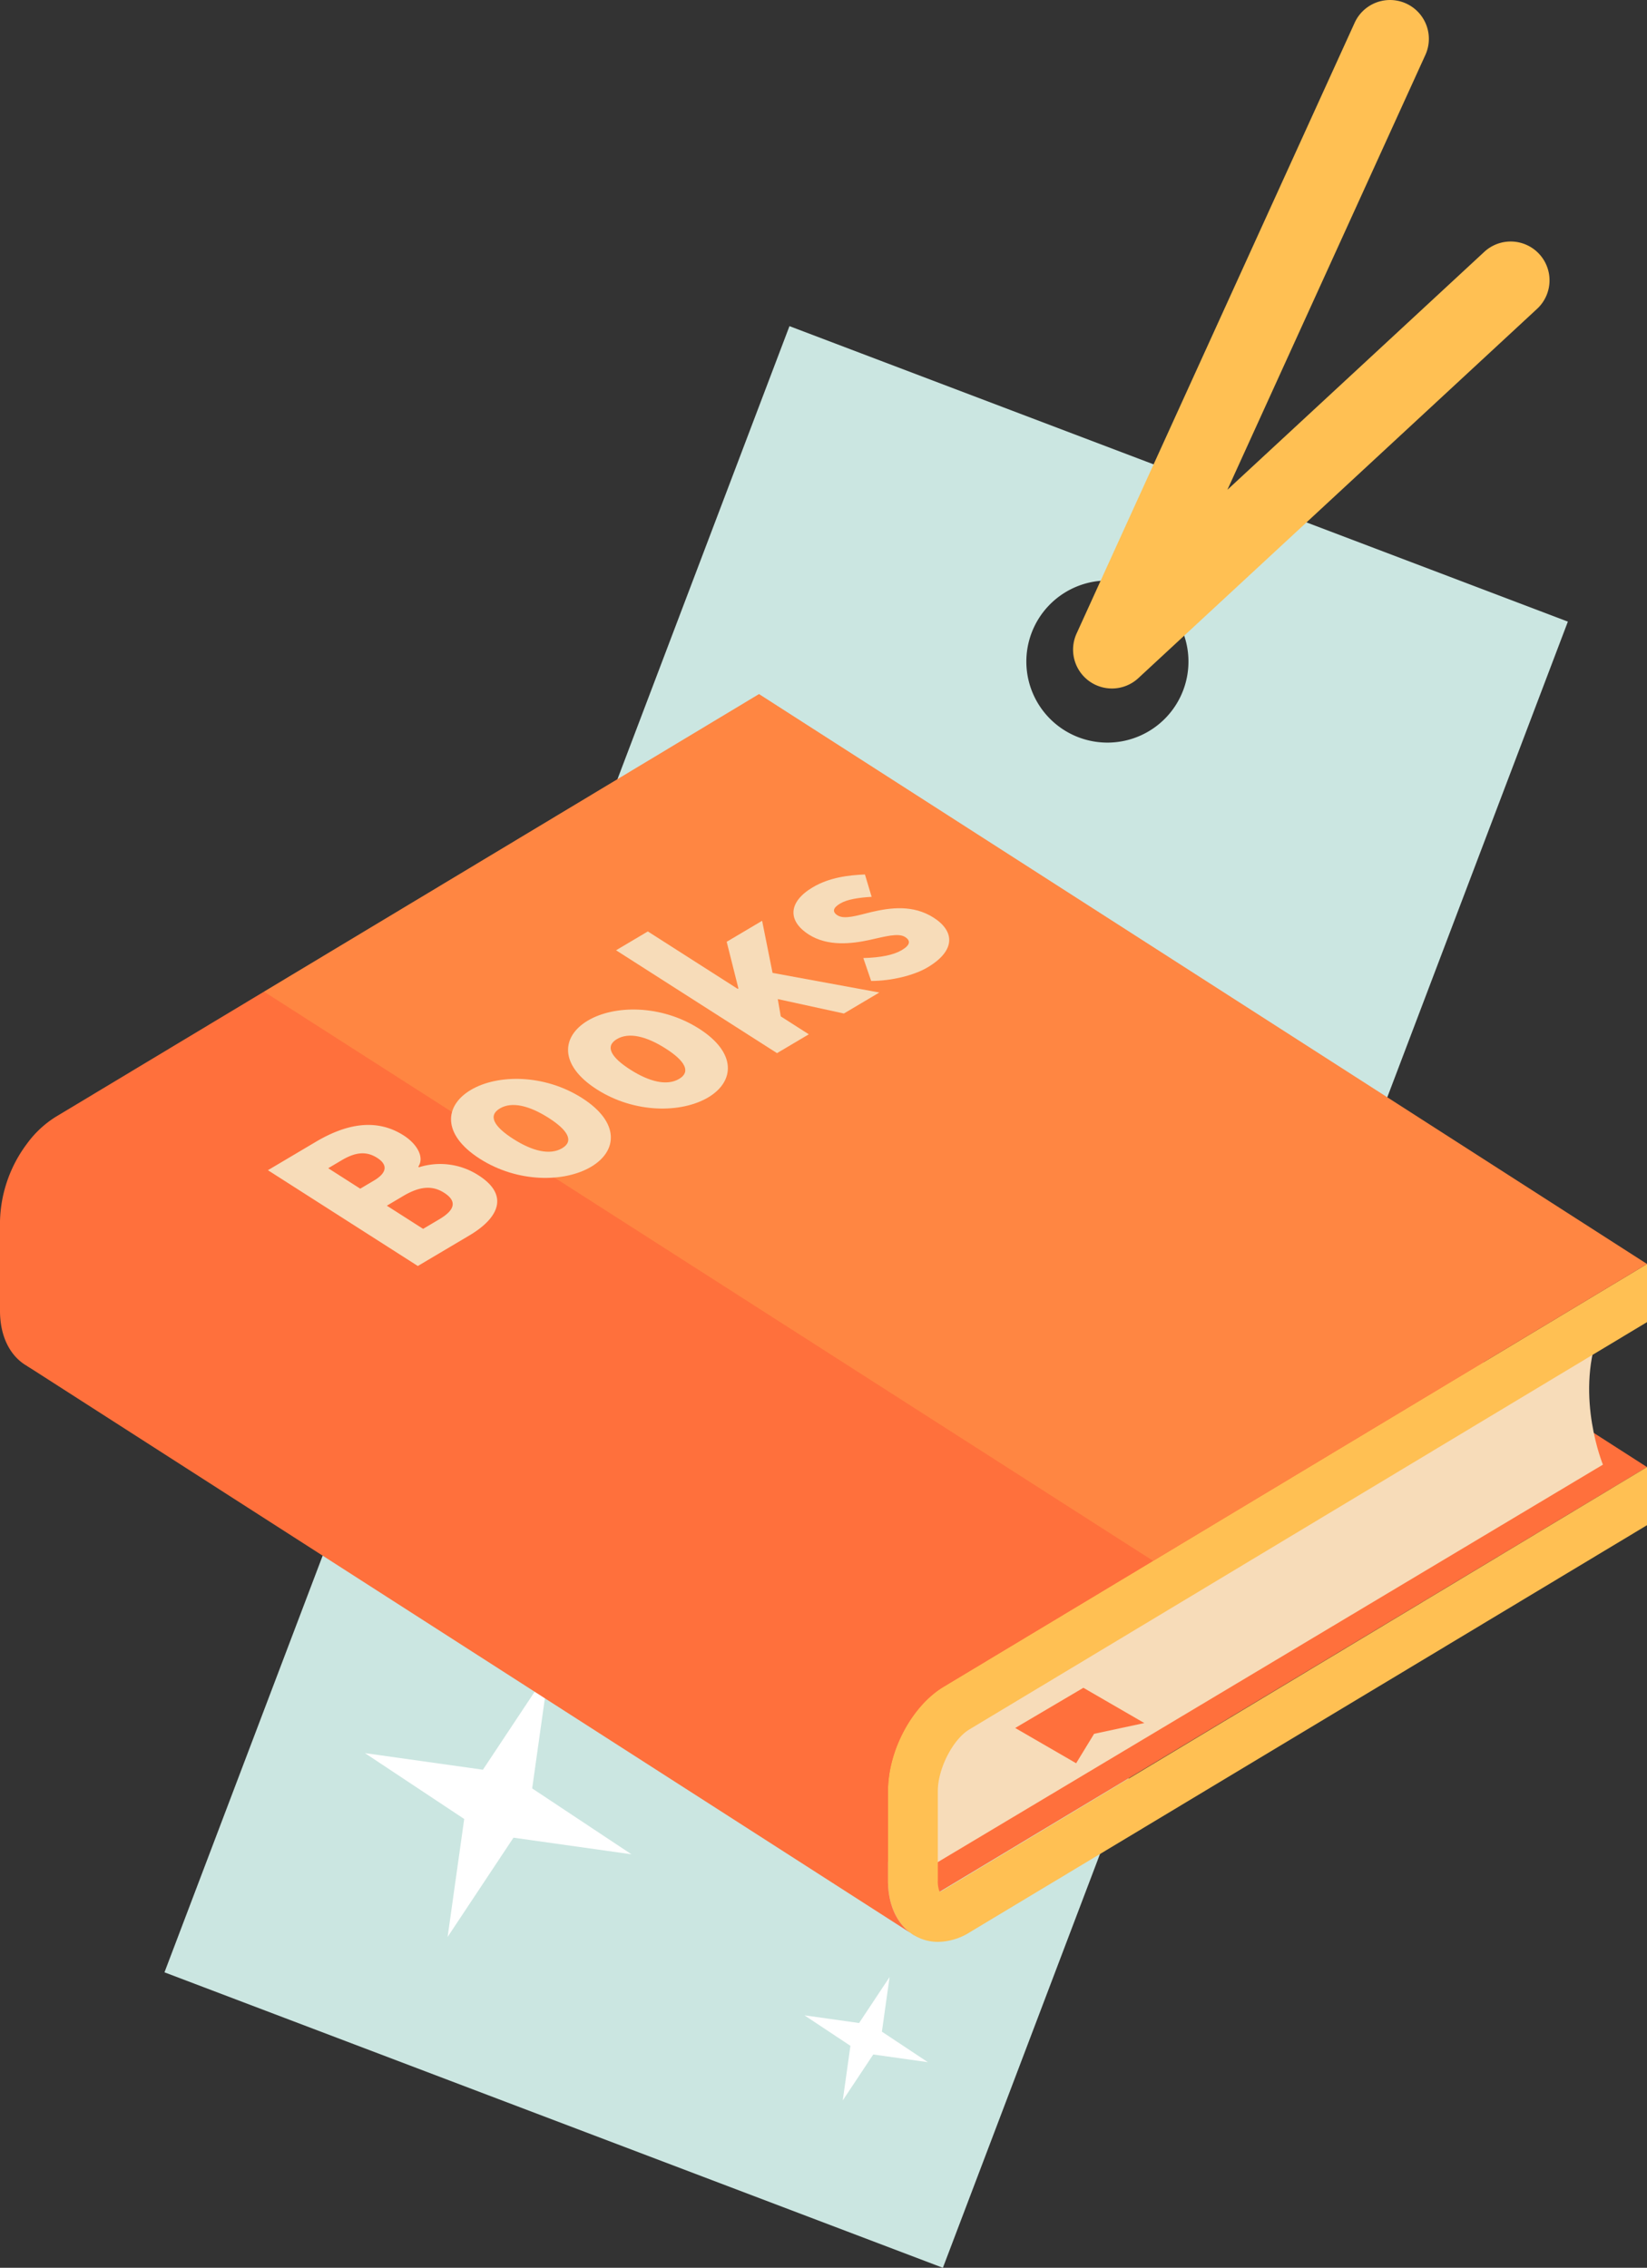
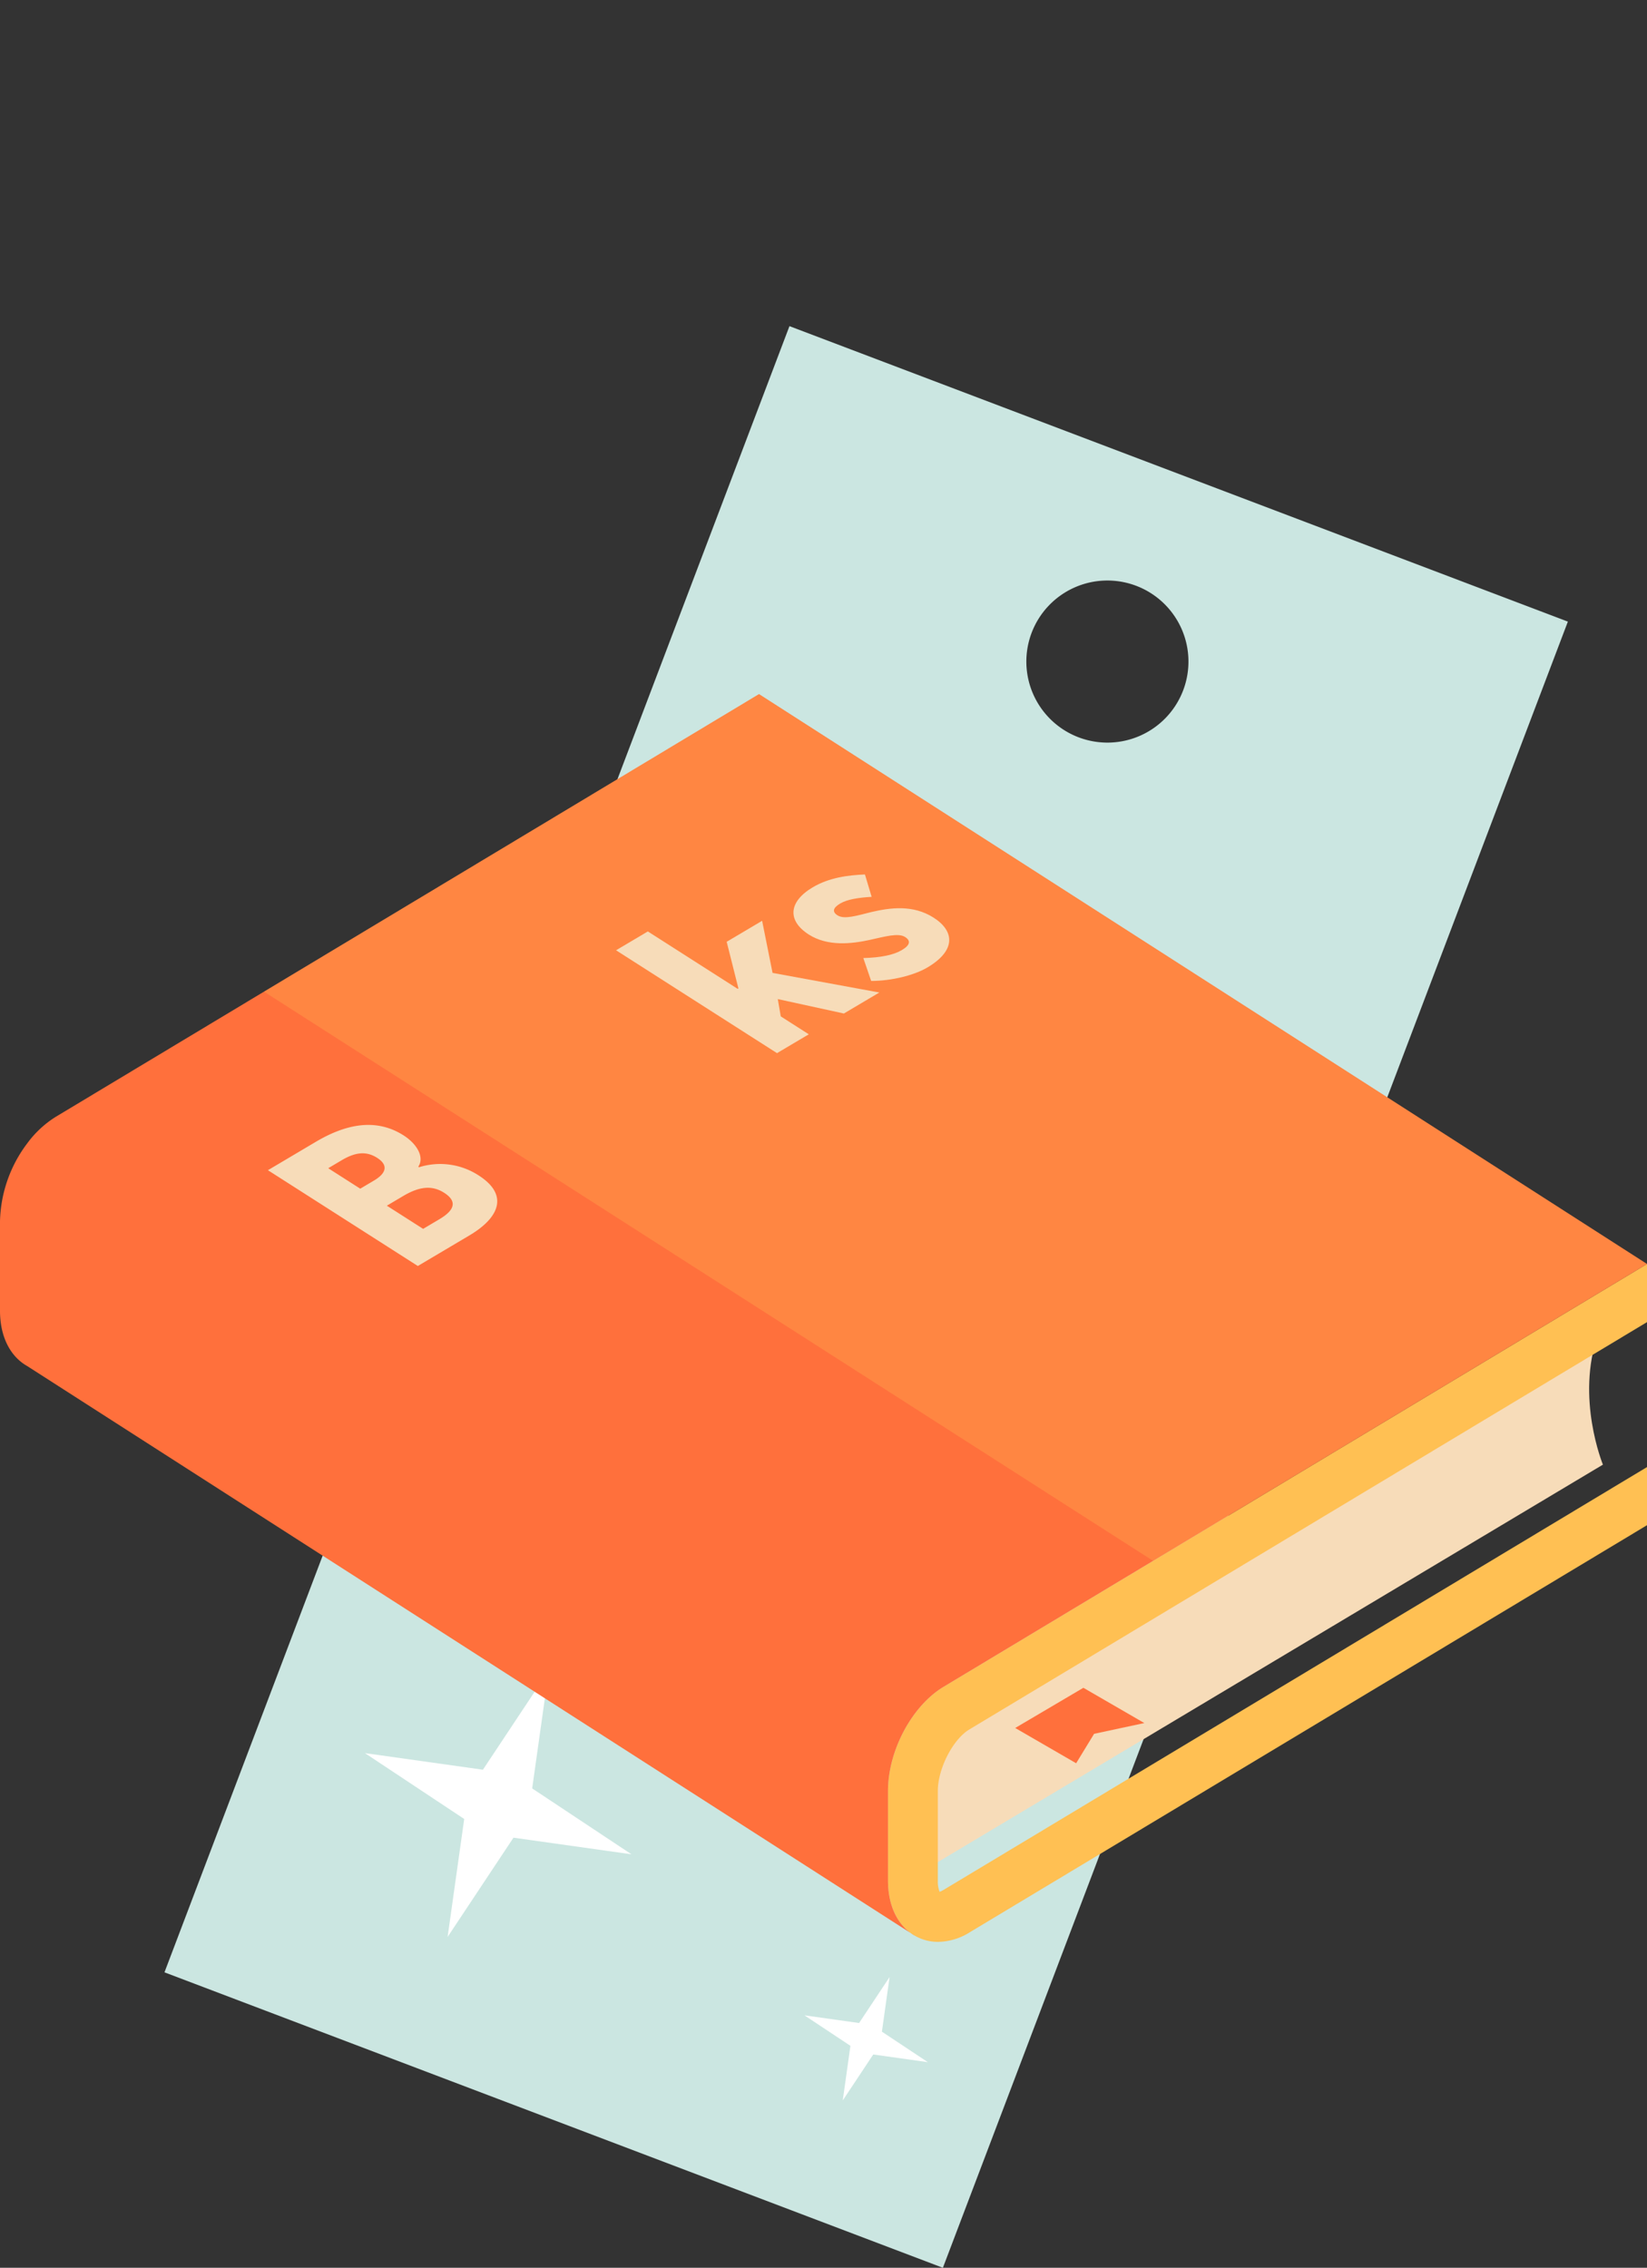
<svg xmlns="http://www.w3.org/2000/svg" viewBox="0 0 378.947 521.837" width="100%" style="vertical-align: middle; max-width: 100%; width: 100%;">
  <rect x="0" y="0" width="378.947" height="521.837" fill="#333333" stroke="none" />
  <g>
    <g>
      <path d="M181.642,75.048l-143.8,378.8,179.1,67.99,143.8-378.8Zm66.534,94.618a18.648,18.648,0,1,1,24.053-10.816A18.648,18.648,0,0,1,248.176,169.666Z" fill="rgb(203,230,225)">
     </path>
-       <path d="M255.834,158.428a8.938,8.938,0,0,1-8.133-12.641L311.683,5.237a8.938,8.938,0,1,1,16.27,7.406L282.406,112.7,341.5,57.962a8.938,8.938,0,1,1,12.148,13.114L261.91,156.047A8.927,8.927,0,0,1,255.834,158.428Z" fill="rgb(255, 192, 83)">
-      </path>
      <polygon points="204.679 454.938 202.91 467.506 213.487 474.524 200.918 472.755 193.901 483.331 195.67 470.762 185.093 463.745 197.662 465.514 204.679 454.938" fill="rgb(255, 255, 255)">
     </polygon>
      <polygon points="126.267 384.386 122.446 411.532 145.288 426.688 118.143 422.867 102.987 445.709 106.807 418.564 83.965 403.408 111.111 407.228 126.267 384.386" fill="rgb(255, 255, 255)">
-      </polygon>
-       <polygon points="378.947 337.587 174.635 206.45 6.244 314.328 216.183 435.313 378.947 337.587" fill="rgb(255, 112, 60)">
     </polygon>
      <path d="M367.717,306.959c-5.253,14.671,1.087,30.067,1.087,30.067L213.487,429.854l.815-32.332Z" fill="rgb(247, 220, 185)">
     </path>
      <path d="M378.947,337.587,217.123,434.869a4.424,4.424,0,0,1-.94.444,6.519,6.519,0,0,1-.407-2.544V412.125c0-5.13,3.457-11.88,7.254-14.162l155.917-93.731V290.856L217.123,388.137c-7.3,4.391-12.811,14.7-12.811,23.988v20.644c0,5.824,2.276,10.451,6.244,12.695a10.65,10.65,0,0,0,5.293,1.376,14,14,0,0,0,7.181-2.146l155.917-93.732Z" fill="rgb(255, 192, 83)">
     </path>
      <path d="M204.312,432.769V412.125c0-9.285,5.508-19.6,12.811-23.988l161.824-97.281L174.635,159.72,12.811,257a23.729,23.729,0,0,0-6.556,6.112l-.011.007v.008A30.907,30.907,0,0,0,0,280.988v20.644c0,5.824,2.276,10.451,6.244,12.7L210.556,445.464C206.588,443.219,204.312,438.593,204.312,432.769Z" fill="rgb(255, 112, 60)">
     </path>
      <g style="opacity:0.28">
        <polygon points="378.947 290.856 174.635 159.72 60.743 228.187 265.316 359.166 378.947 290.856" fill="rgb(255, 192, 83)">
      </polygon>
      </g>
      <polygon points="247.602 405.739 233.581 397.625 249.267 388.375 263.288 396.489 251.734 398.966 247.602 405.739" fill="rgb(255, 112, 60)">
     </polygon>
      <path d="M187,204.174c3.805-2.255,8.181-2.794,12.008-2.953l1.54,5.147c-3,.177-5.622.582-7.223,1.531-1.69,1-1.889,1.921-.632,2.724,1.571,1,4.381.086,7.846-.767,4.251-.984,9.5-1.744,14.266,1.3,4.865,3.109,5.156,7.568-1.4,11.451-3.132,1.856-8.333,3.11-12.965,3.119l-1.807-5.269c4.047-.116,6.954-.7,8.862-1.835,1.986-1.177,2.056-2.179.755-3.01-1.571-1-4.651-.1-8.163.674-4.133.9-9.647,1.54-14-1.244C181.086,211.845,181.421,207.483,187,204.174Z" fill="rgb(247, 220, 185)">
     </path>
      <polygon points="149.055 214.332 169.73 227.545 169.897 227.445 167.198 216.713 175.351 211.881 177.752 223.871 202.318 228.385 194.165 233.217 178.955 229.899 179.644 233.881 186.091 238.002 178.778 242.336 141.743 218.666 149.055 214.332" fill="rgb(247, 220, 185)">
     </polygon>
-       <path d="M135.261,234.84c6.088-3.608,16.863-3.708,25.618,1.887,8.712,5.568,8.143,12.192,2.056,15.8-6.127,3.632-16.893,3.726-25.6-1.842C128.575,245.089,129.134,238.471,135.261,234.84Zm21,13.421c2.8-1.658,1.277-4.187-3.079-6.971-4.4-2.812-8.449-3.842-11.245-2.184-2.826,1.675-1.317,4.21,3.083,7.021,4.356,2.784,8.415,3.809,11.241,2.134" fill="rgb(247, 220, 185)">
-      </path>
-       <path d="M108.342,250.794c6.087-3.608,16.854-3.7,25.609,1.893,8.711,5.568,8.152,12.185,2.065,15.793-6.137,3.637-16.9,3.731-25.615-1.836C101.646,261.048,102.205,254.431,108.342,250.794Zm21,13.42c2.787-1.651,1.267-4.181-3.089-6.964-4.4-2.812-8.449-3.842-11.235-2.191-2.836,1.681-1.317,4.211,3.083,7.022,4.356,2.784,8.405,3.814,11.241,2.133" fill="rgb(247, 220, 185)">
-      </path>
      <path d="M96.42,268.59a16.215,16.215,0,0,1,13.7,1.878c7.043,4.5,4.741,9.75-2.107,13.808l-11.878,7.04-34.49-22.042,10.989-6.513c6.512-3.86,13.618-5.722,20.238-1.49,3.067,1.959,4.842,5.018,3.365,7.2Zm4.689,11.956c3.637-2.155,4.053-4.177,1.084-6.075-2.817-1.8-5.741-1.442-9.427.743L89.01,277.44l8.344,5.332,3.755-2.226M75.52,268.818l7.368,4.709,3.123-1.851c3.212-1.9,3.127-3.735.765-5.244-2.46-1.572-4.961-1.345-8.133.535l-3.123,1.851" fill="rgb(247, 220, 185)">
     </path>
    </g>
  </g>
</svg>